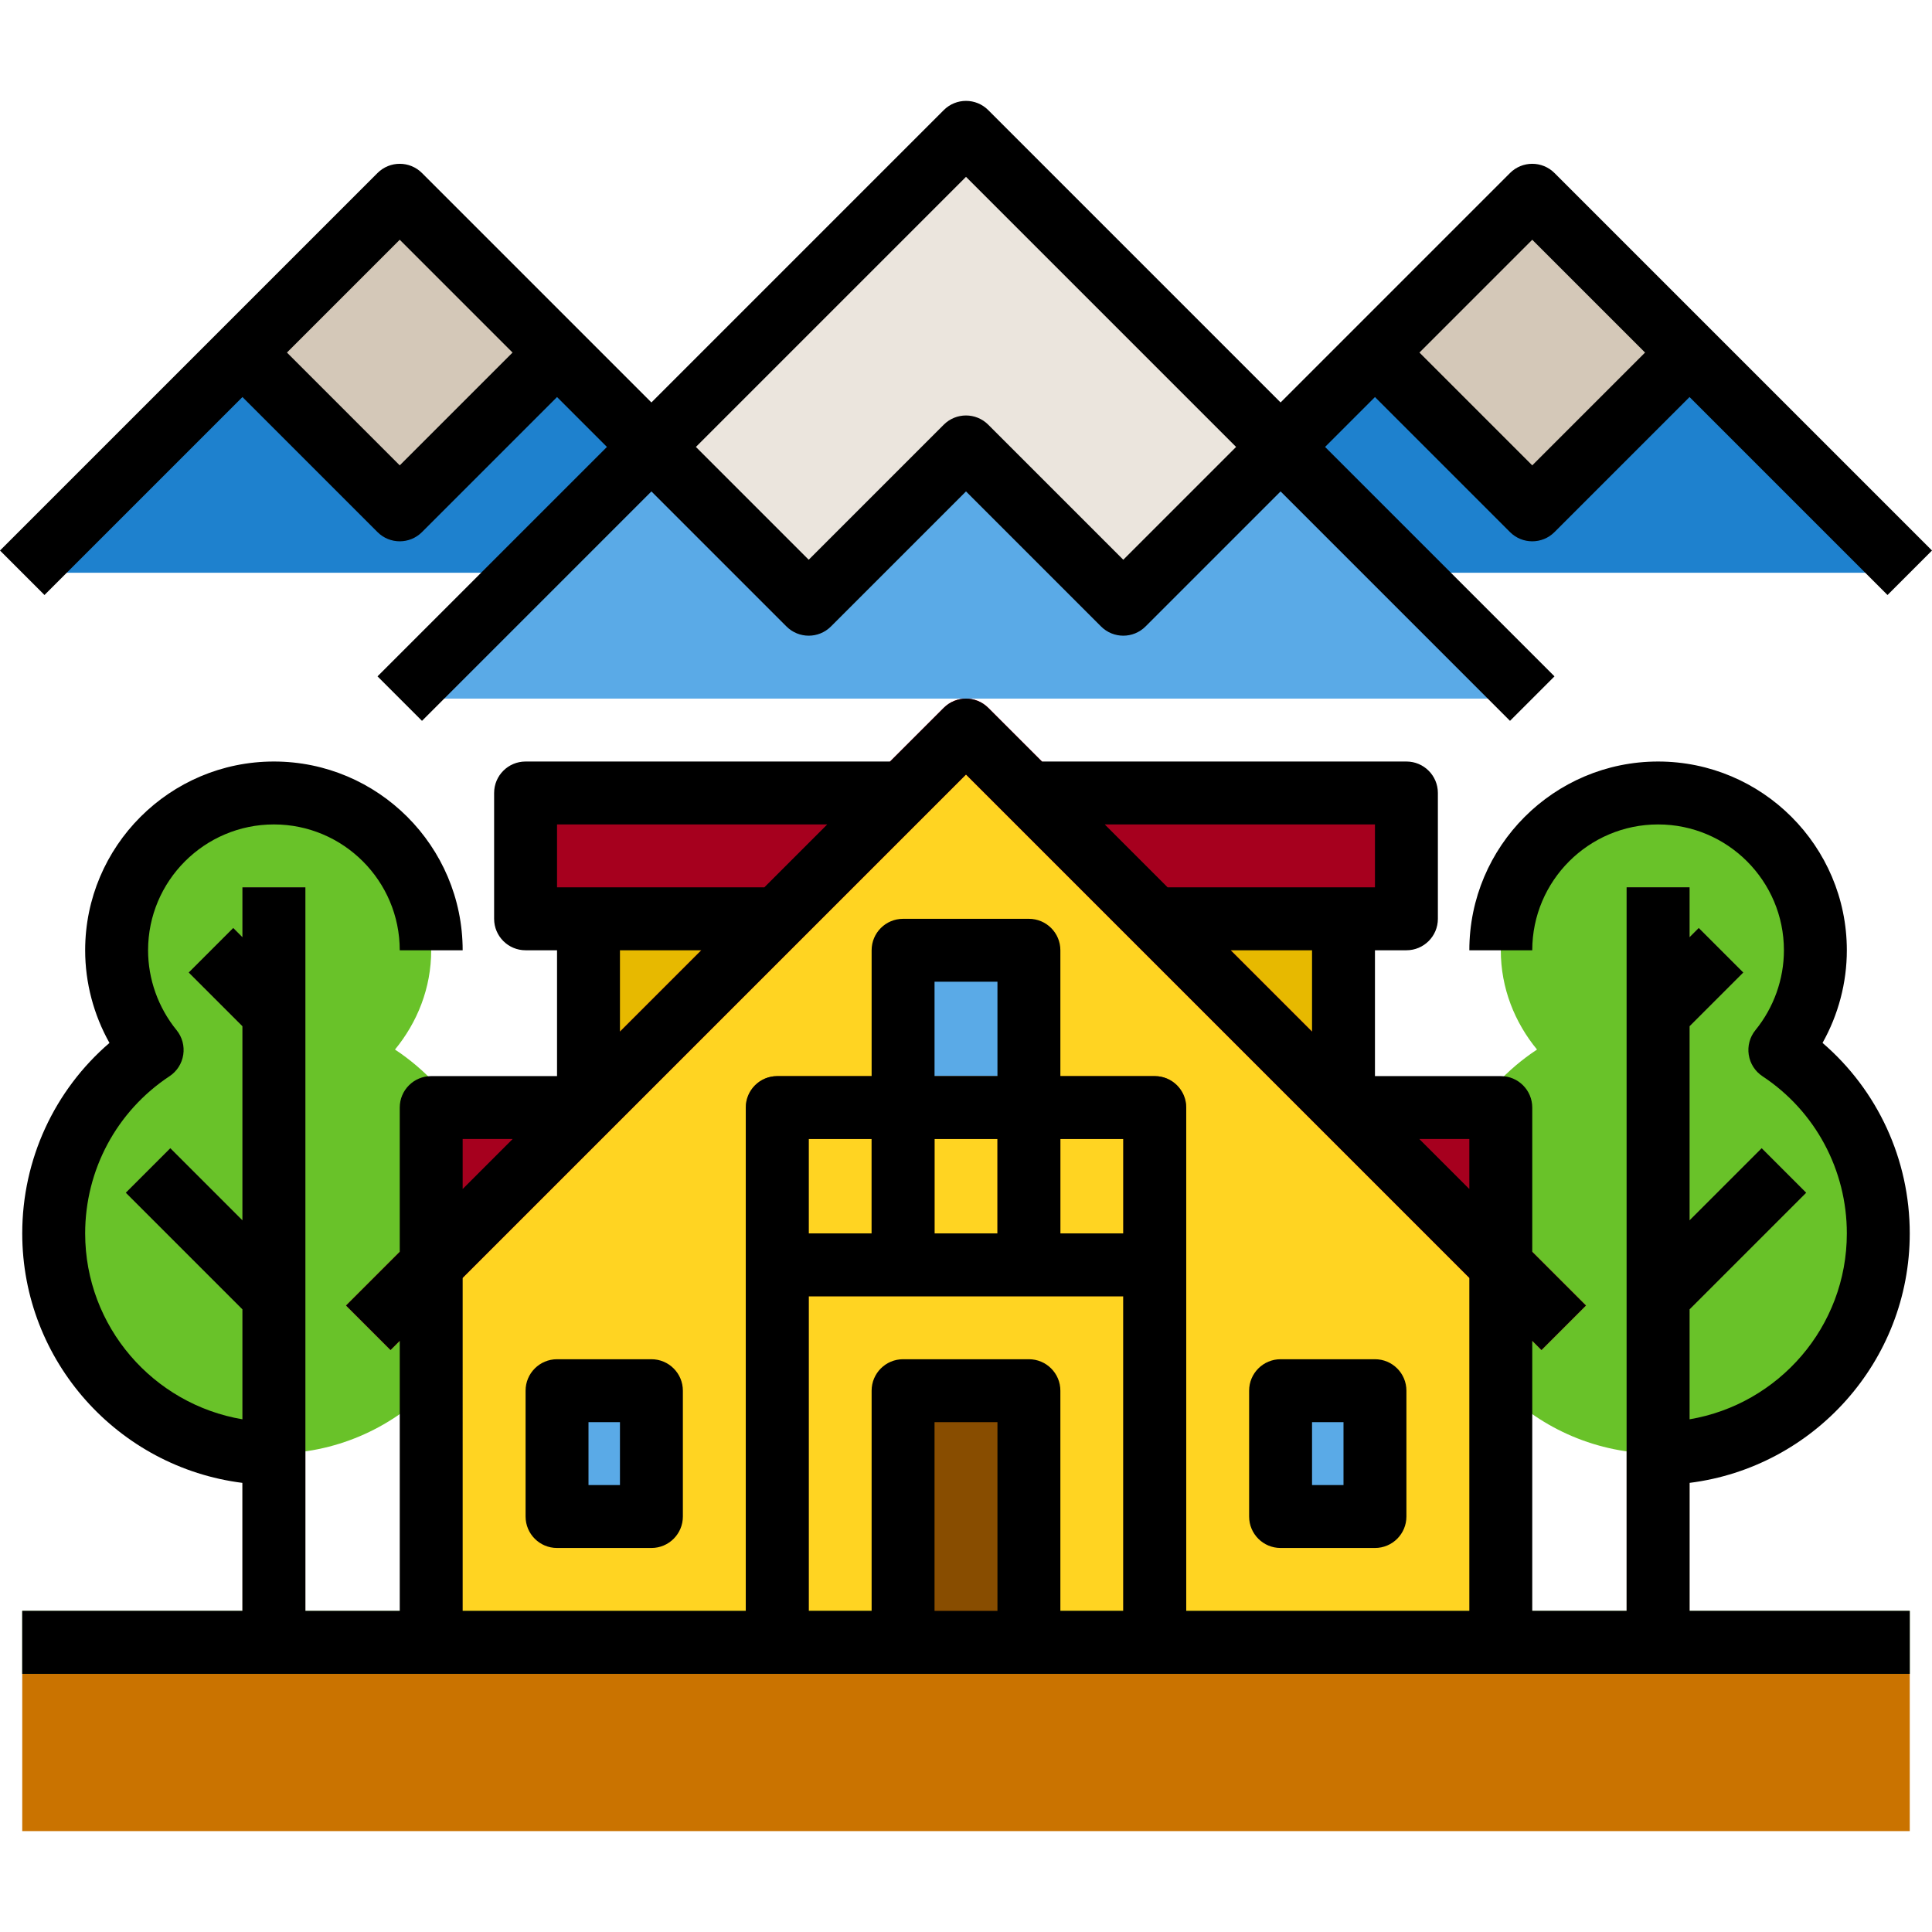
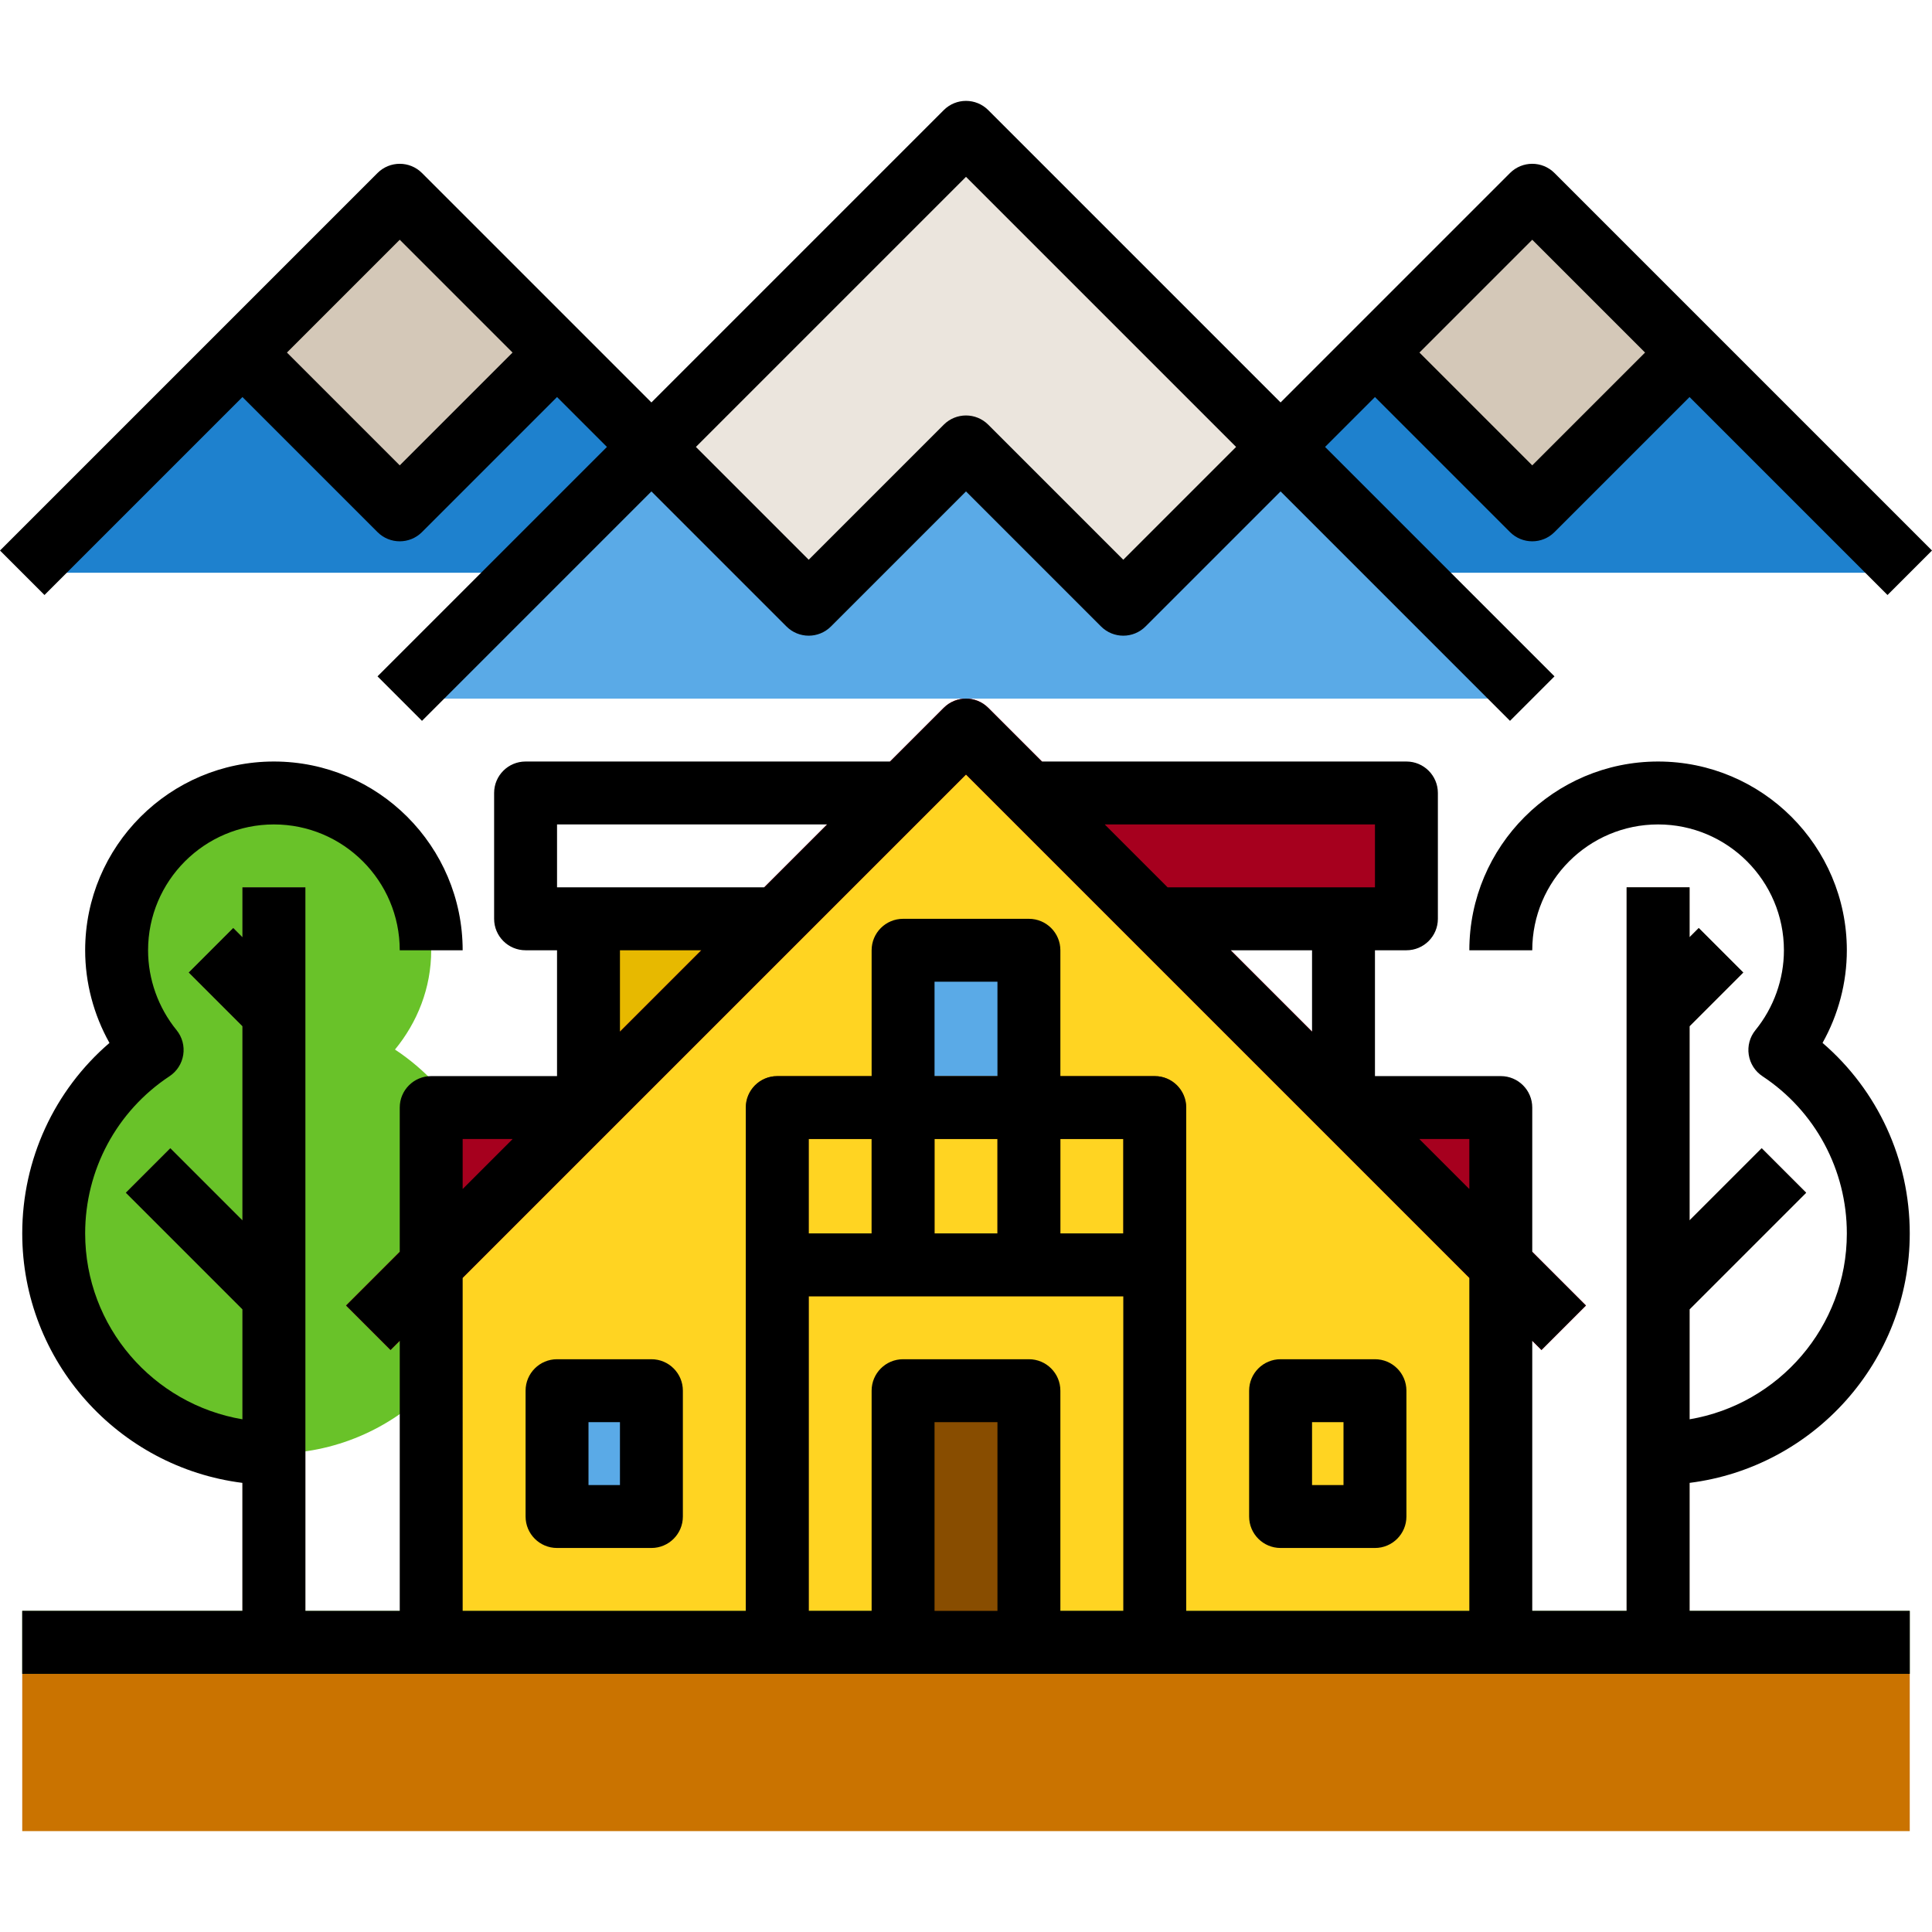
<svg xmlns="http://www.w3.org/2000/svg" version="1.1" id="Capa_1" x="0px" y="0px" viewBox="0 0 491.313 491.313" style="enable-background:new 0 0 491.313 491.313;" xml:space="preserve">
  <rect x="73.366" y="61.377" transform="matrix(-0.707 0.707 -0.707 -0.707 236.918 81.179)" style="fill:#D4C8B8;" width="56.56" height="56.56" />
  <polygon style="fill:#1E81CE;" points="141.656,89.656 101.656,129.656 61.656,89.656 5.656,145.656 197.656,145.656 " />
  <rect x="361.359" y="61.4" transform="matrix(-0.707 0.707 -0.707 -0.707 728.57 -122.423)" style="fill:#D4C8B8;" width="56.56" height="56.56" />
  <polygon style="fill:#1E81CE;" points="349.656,89.656 389.656,129.656 429.656,89.656 485.656,145.656 293.656,145.656 " />
  <polygon style="fill:#EBE5DD;" points="245.656,113.656 285.656,153.656 325.656,113.656 245.656,33.656 165.656,113.656 205.656,153.656 " />
  <polygon style="fill:#5AAAE7;" points="325.656,113.656 285.656,153.656 245.656,113.656 205.656,153.656 165.656,113.656 101.656,177.656 389.656,177.656 " />
-   <path style="fill:#69C229;" d="M390.867,266.904c-5.668-6.903-9.21-15.618-9.21-25.248c0-22.091,17.909-40,40-40s40,17.909,40,40 c0,9.629-3.542,18.345-9.21,25.248c15.18,10.017,25.21,27.205,25.21,46.752c0,30.928-25.072,56-56,56s-56-25.072-56-56 C365.656,294.108,375.687,276.921,390.867,266.904z" />
  <polygon style="fill:#806749;" points="429.656,225.656 429.656,238.344 432,236 443.313,247.313 429.656,260.969 429.656,310.344 448,292 459.313,303.313 429.656,332.969 429.656,417.656 413.656,417.656 413.656,225.656 " />
  <path style="fill:#69C229;" d="M100.446,266.904c5.668-6.903,9.21-15.618,9.21-25.248c0-22.091-17.909-40-40-40s-40,17.909-40,40 c0,9.629,3.542,18.345,9.21,25.248c-15.18,10.017-25.21,27.205-25.21,46.752c0,30.928,25.072,56,56,56s56-25.072,56-56 C125.656,294.108,115.625,276.921,100.446,266.904z" />
  <g>
    <polygon style="fill:#E7B900;" points="149.656,281.656 197.656,233.656 149.656,233.656 " />
-     <polygon style="fill:#E7B900;" points="341.656,281.656 293.656,233.656 341.656,233.656 " />
  </g>
  <polygon style="fill:#FFD422;" points="381.656,417.656 381.656,321.656 245.656,185.656 109.656,321.656 109.656,417.656 " />
  <rect x="5.656" y="409.656" style="fill:#47821B;" width="480" height="16" />
  <rect x="229.656" y="241.656" style="fill:#5AAAE7;" width="32" height="40" />
  <rect x="229.656" y="353.656" style="fill:#884D00;" width="32" height="64" />
  <g>
-     <rect x="325.656" y="353.656" style="fill:#5AAAE7;" width="24" height="32" />
    <rect x="141.656" y="353.656" style="fill:#5AAAE7;" width="24" height="32" />
  </g>
  <polygon style="fill:#A6001E;" points="261.656,201.656 357.656,201.656 357.656,233.656 293.656,233.656 " />
  <g>
    <rect x="189.656" y="321.656" style="fill:#693B00;" width="16" height="96" />
-     <rect x="285.656" y="321.656" style="fill:#693B00;" width="16" height="96" />
  </g>
  <g>
-     <polygon style="fill:#A6001E;" points="229.656,201.656 133.656,201.656 133.656,233.656 197.656,233.656 " />
    <polygon style="fill:#A6001E;" points="149.656,281.656 109.656,281.656 109.656,321.656 " />
    <polygon style="fill:#A6001E;" points="341.656,281.656 381.656,281.656 381.656,321.656 " />
  </g>
  <polygon style="fill:#806749;" points="61.656,225.656 61.656,238.344 59.313,236 48,247.313 61.656,260.969 61.656,310.344 43.313,292 32,303.313 61.656,332.969 61.656,417.656 77.656,417.656 77.656,225.656 " />
  <path style="fill:#F40E34;" d="M392,343.313L245.656,196.969L99.313,343.313L88,332l152-152c3.125-3.125,8.188-3.125,11.313,0 l152,152L392,343.313z" />
  <path style="fill:#884D00;" d="M293.656,273.656h-96c-4.418,0-8,3.578-8,8v40c0,4.422,3.582,8,8,8h96c4.418,0,8-3.578,8-8v-40 C301.656,277.234,298.074,273.656,293.656,273.656z M253.656,289.656v24h-16v-24H253.656z M205.656,289.656h16v24h-16V289.656z M285.656,313.656h-16v-24h16V313.656z" />
  <rect x="5.656" y="425.656" style="fill:#CA7300;" width="480" height="40" />
  <path d="M61.656,100.969L96,135.313c1.563,1.563,3.609,2.344,5.656,2.344s4.094-0.781,5.656-2.344l34.344-34.344l12.688,12.688 L96,172l11.313,11.313l58.344-58.344L200,159.313c3.125,3.125,8.188,3.125,11.313,0l34.344-34.344L280,159.313 c1.563,1.563,3.609,2.344,5.656,2.344s4.094-0.781,5.656-2.344l34.344-34.344L384,183.313L395.313,172l-58.344-58.344l12.688-12.688 L384,135.313c1.563,1.563,3.609,2.344,5.656,2.344s4.094-0.781,5.656-2.344l34.344-34.344L480,151.313L491.313,140l-96-96 c-3.125-3.125-8.188-3.125-11.313,0l-58.344,58.344L251.313,28c-3.125-3.125-8.188-3.125-11.313,0l-74.344,74.344L107.313,44 c-3.125-3.125-8.188-3.125-11.313,0L0,140l11.313,11.313L61.656,100.969z M389.656,60.969l28.688,28.688l-28.688,28.688 l-28.688-28.688L389.656,60.969z M245.656,44.969l68.688,68.688l-28.688,28.688L251.313,108c-3.125-3.125-8.188-3.125-11.313,0 l-34.344,34.344l-28.688-28.688L245.656,44.969z M101.656,60.969l28.688,28.688l-28.688,28.688L72.969,89.656L101.656,60.969z" />
  <path d="M325.656,393.656h24c4.418,0,8-3.578,8-8v-32c0-4.422-3.582-8-8-8h-24c-4.418,0-8,3.578-8,8v32 C317.656,390.078,321.238,393.656,325.656,393.656z M333.656,361.656h8v16h-8V361.656z" />
  <path d="M165.656,345.656h-24c-4.418,0-8,3.578-8,8v32c0,4.422,3.582,8,8,8h24c4.418,0,8-3.578,8-8v-32 C173.656,349.234,170.074,345.656,165.656,345.656z M157.656,377.656h-8v-16h8V377.656z" />
  <path d="M485.656,313.656c0-18.805-8.168-36.391-22.18-48.445c4.02-7.164,6.18-15.297,6.18-23.555c0-26.469-21.531-48-48-48 s-48,21.531-48,48h16c0-17.648,14.355-32,32-32s32,14.352,32,32c0,7.352-2.574,14.57-7.246,20.313 c-1.426,1.75-2.043,4.023-1.699,6.258c0.34,2.234,1.609,4.219,3.492,5.461c13.434,8.883,21.453,23.828,21.453,39.969 c0,23.738-17.335,43.451-40,47.277v-27.965l29.656-29.656L448,292l-18.344,18.344v-49.375l13.656-13.656L432,236l-2.344,2.344 v-12.688h-16v184h-24v-68.688l2.344,2.344L403.313,332l-13.656-13.656v-36.688c0-4.422-3.582-8-8-8h-32v-32h8c4.418,0,8-3.578,8-8 v-32c0-4.422-3.582-8-8-8h-92.688L251.313,180c-3.125-3.125-8.188-3.125-11.313,0l-13.656,13.656h-92.688c-4.418,0-8,3.578-8,8v32 c0,4.422,3.582,8,8,8h8v32h-32c-4.418,0-8,3.578-8,8v36.688L88,332l11.313,11.313l2.344-2.344v68.688h-24v-184h-16v12.688 L59.313,236L48,247.313l13.656,13.656v49.375L43.313,292L32,303.313l29.656,29.656v27.965c-22.665-3.827-40-23.54-40-47.277 c0-16.141,8.02-31.086,21.453-39.969c1.883-1.242,3.152-3.227,3.492-5.461c0.344-2.234-0.273-4.508-1.699-6.258 c-4.672-5.742-7.246-12.961-7.246-20.313c0-17.648,14.355-32,32-32s32,14.352,32,32h16c0-26.469-21.531-48-48-48s-48,21.531-48,48 c0,8.258,2.16,16.391,6.18,23.563c-14.012,12.047-22.18,29.633-22.18,48.438c0,32.574,24.48,59.487,56,63.444v32.556h-56v16h480v-16 h-56v-32.556C461.176,373.144,485.656,346.23,485.656,313.656z M373.656,302.344l-12.688-12.688h12.688V302.344z M333.656,262.344 l-20.688-20.688h20.688V262.344z M349.656,209.656v16h-52.688l-16-16H349.656z M141.656,209.656h68.688l-16,16h-52.688V209.656z M178.344,241.656l-20.688,20.688v-20.688H178.344z M117.656,289.656h12.688l-12.688,12.688V289.656z M117.656,324.969l128-128 l128,128v84.688h-72v-88v-40c0-4.422-3.582-8-8-8h-24v-32c0-4.422-3.582-8-8-8h-32c-4.418,0-8,3.578-8,8v32h-24 c-4.418,0-8,3.578-8,8v40v88h-72V324.969z M253.656,409.656h-16v-48h16V409.656z M261.656,345.656h-32c-4.418,0-8,3.578-8,8v56h-16 v-80h80v80h-16v-56C269.656,349.234,266.074,345.656,261.656,345.656z M285.656,313.656h-16v-24h16V313.656z M237.656,289.656h16v24 h-16V289.656z M253.656,273.656h-16v-24h16V273.656z M221.656,313.656h-16v-24h16V313.656z" />
</svg>